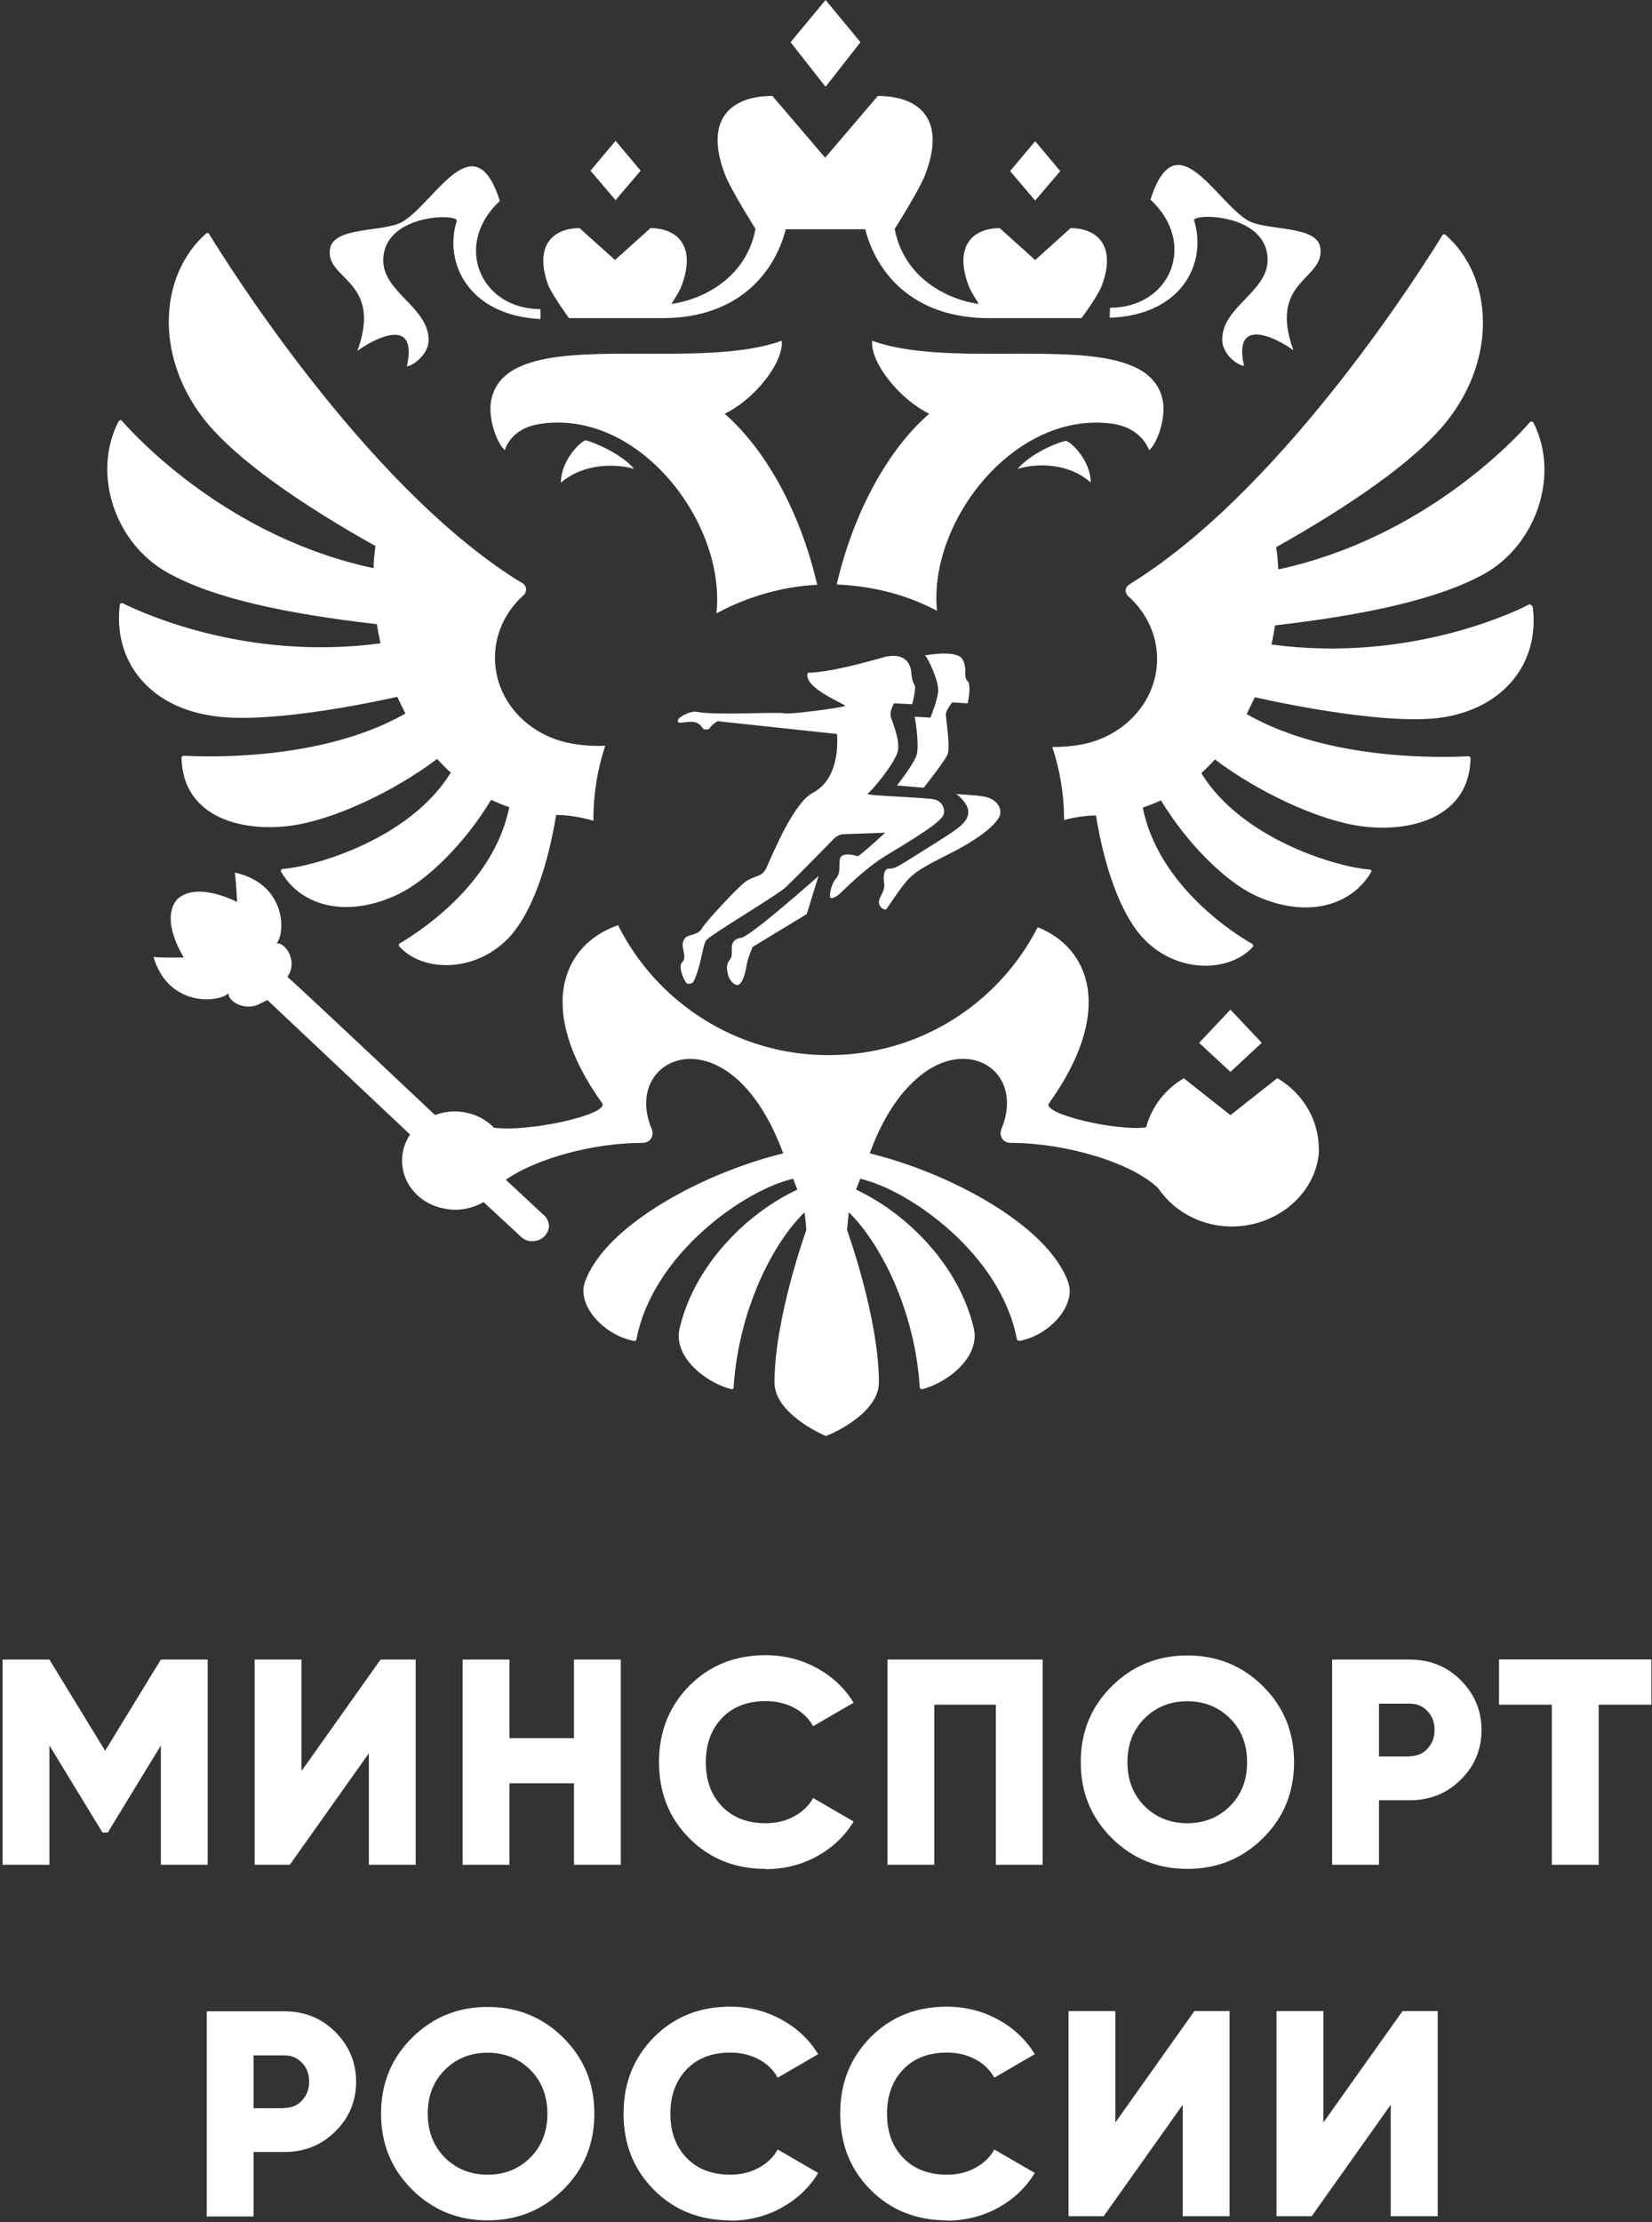
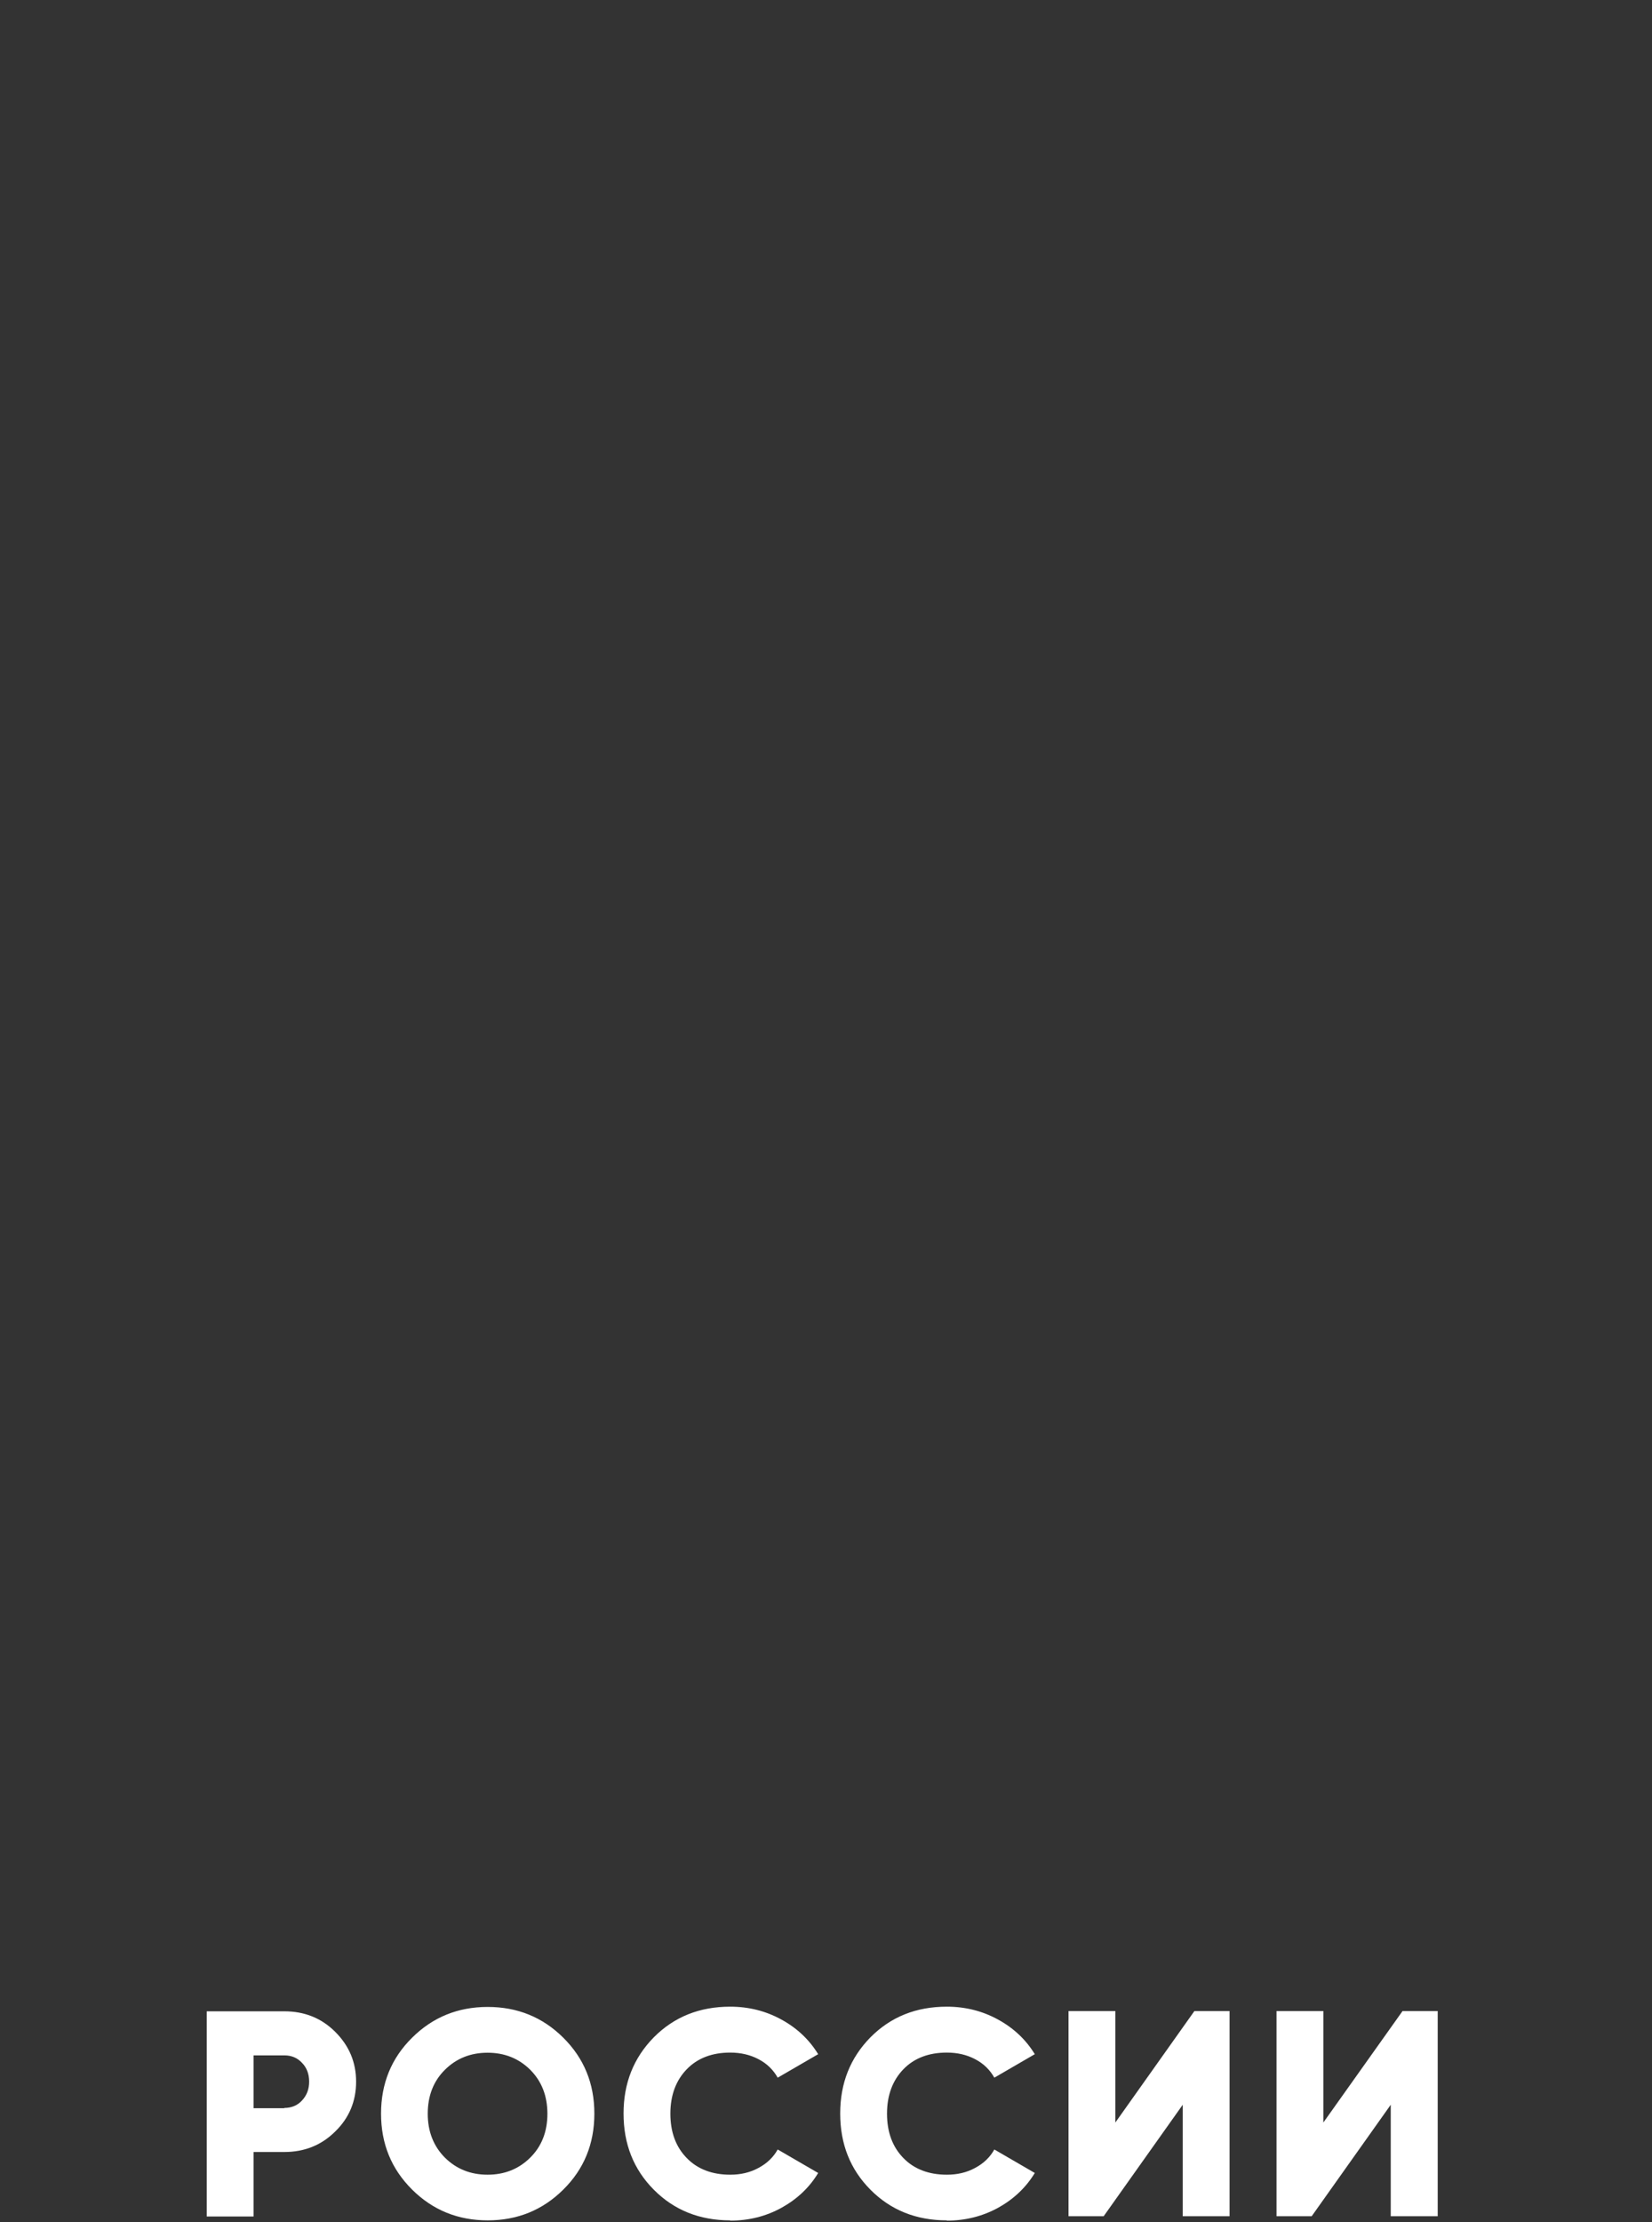
<svg xmlns="http://www.w3.org/2000/svg" width="421" height="566" viewBox="0 0 421 566" fill="none">
  <rect x="0" y="0" width="421" height="566" fill="#333333" stroke="none" />
-   <path d="M52.925 422.731V474.999H40.992V444.606L27.468 466.784H26.116L12.593 444.606V474.999H0.658V422.731H12.593L26.792 445.957L40.992 422.731H52.892H52.925ZM94.002 474.999V446.6L73.853 474.999H64.894V422.731H76.828V451.131L96.978 422.731H105.937V474.999H94.002ZM146.27 422.731H158.204V474.999H146.27V454.241H129.839V474.999H117.906V422.731H129.839V442.746H146.27V422.731ZM195.123 476.047C187.313 476.047 180.822 473.444 175.65 468.237C170.476 463.031 167.941 456.574 167.941 448.832C167.941 441.09 170.51 434.666 175.65 429.425C180.822 424.219 187.279 421.616 195.123 421.616C199.789 421.616 204.15 422.697 208.105 424.861C212.095 427.025 215.239 429.967 217.538 433.719L207.226 439.703C206.076 437.675 204.454 436.085 202.291 434.97C200.161 433.854 197.76 433.314 195.123 433.314C190.491 433.314 186.773 434.733 184.034 437.573C181.296 440.413 179.876 444.166 179.876 448.865C179.876 453.565 181.262 457.317 184.034 460.157C186.773 462.997 190.525 464.417 195.123 464.417C197.76 464.417 200.161 463.876 202.324 462.693C204.488 461.543 206.11 459.988 207.226 457.994L217.538 463.977C215.306 467.697 212.162 470.638 208.206 472.835C204.217 475.033 199.822 476.114 195.123 476.114V476.047ZM265.715 422.731V474.999H253.78V434.226H238.093V474.999H226.159V422.731H265.715ZM321.87 468.203C316.596 473.444 310.172 476.047 302.599 476.047C295.026 476.047 288.602 473.444 283.329 468.203C278.054 462.963 275.418 456.54 275.418 448.865C275.418 441.191 278.054 434.733 283.329 429.527C288.602 424.287 295.026 421.683 302.599 421.683C310.172 421.683 316.596 424.287 321.87 429.527C327.144 434.767 329.781 441.191 329.781 448.865C329.781 456.54 327.144 462.997 321.87 468.203ZM291.713 460.09C294.62 462.963 298.238 464.417 302.565 464.417C306.893 464.417 310.51 462.963 313.418 460.09C316.325 457.216 317.813 453.497 317.813 448.865C317.813 444.234 316.325 440.548 313.418 437.675C310.51 434.801 306.893 433.348 302.565 433.348C298.238 433.348 294.62 434.801 291.713 437.675C288.805 440.548 287.318 444.267 287.318 448.865C287.318 453.43 288.805 457.182 291.713 460.09ZM359.261 422.731C364.401 422.731 368.728 424.456 372.244 427.972C375.76 431.487 377.552 435.68 377.552 440.65C377.552 445.62 375.793 449.88 372.244 453.328C368.728 456.844 364.367 458.568 359.261 458.568H351.418V474.999H339.484V422.731H359.261ZM359.261 447.344C361.088 447.344 362.642 446.702 363.792 445.417C365.009 444.098 365.584 442.543 365.584 440.65C365.584 438.757 365.009 437.134 363.792 435.883C362.575 434.565 361.088 433.956 359.261 433.956H351.418V447.411H359.261V447.344ZM420.86 422.697V434.226H407.405V474.999H395.47V434.226H382.015V422.697H420.826H420.86Z" fill="white" />
  <path d="M72.46 512.327C77.599 512.327 81.926 514.051 85.442 517.567C88.958 521.083 90.75 525.275 90.75 530.245C90.75 535.215 88.992 539.474 85.442 542.923C81.926 546.439 77.565 548.163 72.46 548.163H64.616V564.594H52.682V512.327H72.46ZM72.46 536.938C74.285 536.938 75.841 536.297 76.99 535.012C78.207 533.693 78.782 532.138 78.782 530.245C78.782 528.351 78.207 526.729 76.99 525.478C75.773 524.159 74.285 523.551 72.46 523.551H64.616V537.006H72.46V536.938ZM143.558 557.731C138.285 562.971 131.861 565.575 124.288 565.575C116.714 565.575 110.291 562.971 105.017 557.731C99.743 552.49 97.106 546.067 97.106 538.393C97.106 530.718 99.743 524.261 105.017 519.054C110.291 513.814 116.714 511.211 124.288 511.211C131.861 511.211 138.285 513.814 143.558 519.054C148.832 524.295 151.469 530.718 151.469 538.393C151.469 546.067 148.832 552.524 143.558 557.731ZM113.401 549.617C116.309 552.49 119.926 553.944 124.254 553.944C128.581 553.944 132.199 552.49 135.107 549.617C138.014 546.744 139.501 543.024 139.501 538.426C139.501 533.828 138.014 530.11 135.107 527.202C132.199 524.329 128.581 522.875 124.254 522.875C119.926 522.875 116.309 524.329 113.401 527.202C110.494 530.076 109.006 533.794 109.006 538.426C109.006 542.957 110.494 546.71 113.401 549.617ZM186.089 565.575C178.279 565.575 171.788 562.971 166.615 557.765C161.443 552.558 158.907 546.101 158.907 538.359C158.907 530.617 161.477 524.193 166.615 518.953C171.788 513.746 178.246 511.144 186.089 511.144C190.755 511.144 195.116 512.225 199.071 514.389C203.061 516.553 206.205 519.494 208.504 523.247L198.192 529.23C197.043 527.202 195.42 525.614 193.256 524.498C191.126 523.382 188.726 522.841 186.089 522.841C181.457 522.841 177.738 524.261 175 527.1C172.261 529.941 170.842 533.693 170.842 538.393C170.842 543.092 172.227 546.845 175 549.685C177.738 552.524 181.491 553.944 186.089 553.944C188.726 553.944 191.126 553.404 193.29 552.221C195.454 551.071 197.077 549.515 198.192 547.521L208.504 553.505C206.273 557.224 203.129 560.165 199.173 562.363C195.184 564.56 190.823 565.642 186.089 565.642V565.575ZM241.297 565.575C233.488 565.575 226.997 562.971 221.824 557.765C216.651 552.558 214.117 546.101 214.117 538.359C214.117 530.617 216.685 524.193 221.824 518.953C226.997 513.746 233.454 511.144 241.297 511.144C245.963 511.144 250.325 512.225 254.28 514.389C258.27 516.553 261.413 519.494 263.712 523.247L253.401 529.23C252.251 527.202 250.629 525.614 248.465 524.498C246.335 523.382 243.935 522.841 241.297 522.841C236.666 522.841 232.947 524.261 230.208 527.1C227.47 529.941 226.05 533.693 226.05 538.393C226.05 543.092 227.436 546.845 230.208 549.685C232.947 552.524 236.699 553.944 241.297 553.944C243.935 553.944 246.335 553.404 248.499 552.221C250.663 551.071 252.285 549.515 253.401 547.521L263.712 553.505C261.447 557.224 258.337 560.165 254.381 562.363C250.358 564.56 245.997 565.642 241.297 565.642V565.575ZM301.409 564.527V536.127L281.259 564.527H272.3V512.259H284.234V540.658L304.383 512.259H313.343V564.527H301.409ZM354.42 564.527V536.127L334.27 564.527H325.311V512.259H337.245V540.658L357.429 512.259H366.388V564.527H354.42Z" fill="white" />
-   <path d="M185.473 248.118C185.946 249.978 187.332 251.127 188.109 250.89C189.259 250.518 189.969 247.78 190.307 245.684C190.544 244.061 191.829 241.188 191.829 241.188L205.589 232.837L208.597 223.134C208.597 223.134 191.456 238.415 188.921 238.855C185.911 239.328 186.588 241.492 186.487 242.911C186.487 245.109 184.661 244.399 185.473 248.118ZM182.564 156.261C190.206 152.103 199.03 149.432 208.259 148.959C203.763 129.519 194.601 114.035 184.661 105.38C192.066 101.898 199.706 92.533 199.232 86.786C175.635 95.339 128.844 82.052 125.159 102.067C124.347 106.36 126.444 112.683 128.641 114.678C129.013 113.291 131.076 108.896 137.668 107.984C162.923 104.129 185.134 133.407 182.564 156.295M237.165 182.8L233.108 182.565C233.108 182.565 234.258 188.819 233.683 191.963C233.21 194.296 228.578 200.077 228.578 200.077L235.407 200.651C235.407 200.651 240.614 194.059 241.425 192.301C242.338 190.576 240.952 182.8 241.053 181.786C241.189 180.738 242.676 178.913 242.676 178.913L246.598 179.15C246.598 179.15 247.646 174.552 246.598 173.504C245.313 172.354 246.733 170.258 245.212 167.858C243.69 165.423 235.712 166.945 235.712 166.945C236.083 166.945 239.194 172.962 239.092 175.972C238.957 178.338 237.097 182.834 237.097 182.834M259.343 119.444C264.077 117.957 272.292 117.822 277.971 122.926C277.971 117.585 273.34 112.851 271.717 112.311C269.621 112.548 262.42 115.658 259.309 119.478M211.64 228.678C212.114 229.051 213.263 228.205 213.5 228.104C215.461 226.379 220.092 221.41 226.008 217.792C238.281 210.489 240.478 208.393 240.58 207.041C240.715 205.317 239.667 204.032 238.247 203.661C236.05 203.086 220.667 202.747 221.107 202.173C222.492 201.125 227.801 194.668 228.747 191.557C229.558 188.683 227.361 183.95 227.022 182.531C226.651 181.144 227.834 179.15 227.834 179.15L232.466 179.386C232.466 179.386 233.615 175.092 233.041 174.416C232.364 173.605 232.23 171.171 232.23 171.171V170.934C231.553 167.013 228.307 166.539 225.062 167.452C221.816 168.364 211.741 171.272 205.858 171.374C204.473 175.295 215.933 179.487 215.359 179.826C214.784 180.198 201.836 182.023 199.841 181.685C197.88 181.314 181.923 182.26 177.494 181.313C175.972 180.941 171.341 183.274 173.099 184.085C173.471 184.221 176.344 183.511 177.494 184.085C179.116 184.762 178.88 185.945 179.827 185.81C180.875 185.81 180.74 185.573 181.213 184.998C181.686 184.424 182.362 184.085 182.598 183.849C182.734 183.714 182.836 183.714 182.971 183.714L213.297 186.96C213.297 186.96 214.581 198.184 207.042 202.004C202.309 204.54 197.102 217.049 195.243 221.207C194.871 222.018 194.195 222.694 193.282 223.066C192.234 223.438 190.95 223.877 190.037 224.554C188.312 225.704 179.725 234.865 178.812 236.59C177.764 238.313 175.229 237.976 174.519 239.024C172.896 241.222 175.567 243.521 173.707 245.278C172.794 246.326 174.519 250.62 175.33 250.62C176.615 250.62 176.851 250.248 177.866 247.138C178.88 244.027 179.15 240.748 179.962 239.531C180.773 238.246 197.914 228.172 200.348 225.907C202.309 224.046 209.747 216.508 212.519 213.634C213.196 212.957 214.142 212.485 215.156 212.485L225.57 212.112C225.57 212.112 221.275 216.169 218.638 218.131C216.542 217.454 215.156 217.555 214.581 217.995C213.196 218.807 214.818 221.917 212.959 223.877C211.708 225.399 211.268 228.408 211.606 228.645M283.82 107.984C290.311 109.032 292.374 113.427 292.848 114.678C295.045 112.818 297.141 106.326 296.33 102.067C292.509 82.052 245.752 95.373 222.256 86.786C221.783 92.567 229.558 101.931 236.827 105.38C226.887 113.933 217.726 129.553 213.229 148.891C222.492 149.263 231.148 151.528 238.788 155.585C236.489 132.967 258.6 104.264 283.82 107.984ZM304.308 56.155C303.733 54.296 323.038 54.194 323.038 66.23C323.038 74.344 311.475 78.131 311.475 86.481C311.475 90.403 315.634 93.175 317.02 93.175C314.011 79.754 326.419 86.786 329.63 89.254C323.038 71.2 337.846 71.335 336.46 62.985C335.412 57.203 322.463 58.928 317.832 56.054C309.481 50.847 299.643 30.596 293.186 50.847C305.221 61.97 298.29 78.401 282.874 78.401C282.874 78.401 282.738 80.835 282.874 80.937C301.333 80.227 307.655 66.906 304.308 56.155ZM270.196 43.579L263.806 35.972L257.416 43.579L263.806 51.084L270.196 43.579ZM142.976 122.926C148.757 117.957 156.972 118.058 161.604 119.444C158.46 115.624 151.292 112.615 149.196 112.142C147.607 112.716 142.942 117.483 142.942 122.892M321.55 265.631L313.571 257.178L305.593 265.631L313.571 273.035L321.55 265.631ZM325.472 274.658L313.571 284.056L301.671 274.658C296.938 277.43 293.456 281.96 292.07 287.166C284.902 288.215 265.463 283.786 267.322 281.047C284.226 257.449 277.634 241.391 264.449 236.184C254.509 255.624 234.359 268.775 211.1 268.775C187.84 268.775 167.351 255.353 157.513 235.677C143.618 240.41 136.078 256.739 153.456 281.014C155.316 283.786 135.268 288.417 125.902 287.268C123.469 284.733 119.885 283.11 115.827 283.11C114.103 283.11 112.346 283.482 110.858 284.022C110.858 284.022 73.939 249.2 73.263 248.862L73.635 248.186C75.731 244.264 72.486 239.971 70.491 240.309C72.824 237.536 72.925 225.162 59.841 222.255C60.213 224.689 60.416 229.76 60.416 229.76C60.416 229.76 50.24 224.317 45.135 229.084C40.638 234.426 46.859 243.892 46.859 243.892C46.859 243.892 41.653 244.027 39.117 243.757C42.802 256.367 55.446 255.556 58.219 253.02C57.982 254.981 62.614 257.889 66.434 255.556L68.158 254.745C68.53 255.116 104.502 288.992 104.502 288.992C102.879 291.427 102.068 294.435 102.642 297.647C103.454 302.617 107.613 306.776 113.056 307.824C116.876 308.635 120.358 307.824 123.232 306.2L132.731 314.99C133.543 315.803 134.692 316.275 135.977 316.14C138.31 316.005 140.034 314.044 139.899 311.982C139.764 311.069 139.324 310.123 138.614 309.547C138.479 309.412 128.912 300.52 128.912 300.52C136.789 294.976 151.461 291.122 163.632 291.122C165.83 291.122 166.777 289.263 166.067 287.538C160.522 274.353 172.456 264.752 184.695 272.494C190.037 275.875 195.446 282.569 199.604 293.793C179.454 298.661 154.099 312.083 149.028 326.655C147.066 332.301 153.524 339.975 161.536 341.564C161.908 341.699 162.112 341.429 162.213 341.091C166.371 319.352 189.868 303.023 202.14 300.251C202.714 301.873 202.613 301.4 203.188 303.022C189.868 309.277 176.919 322.564 173.201 338.318C171.476 345.486 179.59 352.078 186.284 353.836C186.656 353.971 186.96 353.701 186.96 353.363C188.245 333.484 197.034 316.58 205.013 308.804C205.25 310.292 205.386 311.813 205.487 313.3C205.487 313.3 197.373 335.749 197.373 352.146C197.373 359.753 208.733 365.094 210.456 365.771C212.552 365.094 223.98 359.753 223.98 352.146C223.98 335.715 215.866 313.3 215.866 313.3C216.001 311.813 216.103 310.292 216.34 308.804C224.217 316.546 233.109 333.416 234.393 353.363C234.393 353.735 234.764 353.937 235.069 353.836C241.763 352.112 249.877 345.486 248.152 338.318C244.468 322.598 231.485 309.277 218.165 303.022C218.74 301.4 218.639 301.873 219.213 300.251C231.485 303.023 254.948 319.217 259.14 341.091C259.14 341.328 259.513 341.564 259.817 341.564C267.695 340.077 274.287 332.301 272.225 326.655C267.119 312.083 241.763 298.661 221.647 293.793C225.704 282.569 231.249 275.976 236.591 272.494C248.863 264.752 260.797 274.218 255.219 287.538C254.543 289.263 255.456 291.122 257.653 291.122C271.413 291.122 288.418 296.092 295.18 302.684C299.474 309.075 307.453 313.199 316.378 312.286C326.554 311.238 334.904 303.733 336.054 294.232C336.595 285.916 332.335 278.647 325.506 274.624M101.223 177.459C101.899 178.947 102.608 180.333 103.319 181.752C81.681 194.126 51.356 192.74 46.825 192.504C46.453 192.504 46.251 192.74 46.251 193.078C46.622 207.988 61.194 212.045 74.142 210.321C85.13 208.833 100.546 201.531 111.398 193.315C112.447 194.465 113.596 195.648 114.881 196.798C104.469 213.803 80.059 220.733 72.08 221.342C71.708 221.342 71.505 221.815 71.607 222.018C76.813 231.045 88.612 233.918 101.459 227.8C109.1 224.114 118.6 214.615 125.159 203.728C126.68 204.404 128.167 205.114 129.79 205.588C125.734 225.839 105.482 238.179 101.899 240.275C101.662 240.41 101.527 240.748 101.764 241.086C107.782 247.78 121.676 247.916 130.264 238.212C135.47 232.195 139.527 221.106 141.725 207.582C144.057 207.582 147.506 207.954 151.225 209.07V208.698C151.225 202.207 152.273 195.851 154.234 189.968C151.09 190.104 148.08 189.833 145.681 189.393C134.558 187.432 126.139 178.405 126.139 167.553C126.139 161.299 128.912 155.653 133.442 151.596C134.355 150.784 134.253 149.263 133.205 148.587C132.63 148.215 132.157 147.911 131.684 147.674C92.669 123.062 57.137 65.892 53.316 59.638C53.08 59.266 52.742 59.266 52.505 59.502C40.604 70.017 39.32 90.504 51.93 106.699C60.281 117.314 77.726 129.046 95.678 139.087C95.442 140.946 95.205 142.907 95.205 144.733C58.286 136.856 34.891 111.533 31.105 107.239C30.868 106.868 30.428 107.003 30.192 107.374C23.362 120.695 29.279 138.478 42.802 145.916C54.601 152.509 73.128 156.329 96.05 159C96.286 160.622 96.625 162.246 96.963 163.868C62.715 168.466 35.973 155.991 31.341 153.692C30.969 153.557 30.53 153.692 30.53 154.064C28.805 168.297 37.832 179.623 53.215 182.192C68.598 185.099 101.223 177.493 101.223 177.493M389.64 153.996C385.143 156.329 358.266 168.804 324.019 164.172C324.391 162.55 324.694 160.927 324.931 159.304C347.719 156.667 366.38 152.711 378.179 146.22C391.635 138.715 397.518 120.864 390.79 107.679C390.553 107.307 390.113 107.307 389.877 107.544C386.192 111.837 362.661 137.126 325.776 145.037C325.641 143.076 325.54 141.217 325.202 139.391C343.12 129.316 360.632 117.652 368.95 107.003C381.56 90.91 380.41 70.355 368.375 59.807C368.138 59.57 367.699 59.672 367.564 59.942C363.743 66.196 328.21 123.332 289.196 147.979C288.824 148.215 288.283 148.553 287.81 148.891C286.661 149.567 286.525 150.987 287.573 151.9C292.07 155.957 294.876 161.603 294.876 167.858C294.876 178.71 286.424 187.737 275.335 189.697C273.239 190.07 270.838 190.273 268.167 190.273C270.128 196.155 271.176 202.41 271.176 208.867C274.321 208.056 277.194 207.717 279.29 207.717C281.488 221.139 285.545 232.33 290.751 238.347C299.203 248.051 313.099 247.949 319.251 241.221C319.488 240.985 319.386 240.646 319.116 240.41C315.533 238.449 295.281 226.041 291.224 205.723C292.847 205.148 294.369 204.573 295.856 203.863C302.347 214.614 311.949 224.25 319.556 227.935C332.403 234.054 344.202 231.045 349.408 222.154C349.645 221.781 349.408 221.478 348.935 221.478C340.957 220.903 316.513 213.87 306.134 196.933C307.283 195.885 308.467 194.735 309.616 193.451C320.502 201.665 335.885 208.968 346.873 210.456C359.72 212.18 374.427 208.123 374.764 193.214C374.764 192.841 374.528 192.639 374.19 192.639C369.558 192.875 339.232 194.262 317.697 181.888C318.373 180.502 319.082 179.014 319.793 177.594C319.793 177.594 352.417 185.201 367.935 182.699C383.352 180.164 392.378 168.838 390.62 154.605C390.316 154.064 389.877 153.827 389.64 153.962M219.281 10.751L210.389 0L201.464 10.751L210.389 22.111L219.281 10.751ZM163.261 43.477L156.871 35.87L150.481 43.477L156.871 50.983L163.261 43.477ZM145.072 81.038H168.771C188.684 81.038 197.576 68.901 200.246 58.387H220.498C223.135 68.901 232.162 81.038 252.007 81.038H275.605C275.605 81.038 279.764 75.494 280.812 72.688C284.497 62.748 279.764 58.116 272.833 58.116L263.806 66.23L254.779 58.116C247.849 58.116 243.115 62.714 246.801 72.688C247.274 73.972 248.423 75.798 249.437 77.421C241.087 76.271 230.336 70.591 228.003 58.319C228.003 58.319 234.258 48.481 235.745 44.559C241.29 30.326 234.224 24.443 223.709 24.443L210.287 40.164L196.832 24.443C186.419 24.443 179.251 30.224 184.796 44.559C186.318 48.481 192.538 58.319 192.538 58.319C190.206 70.591 179.455 76.237 171.105 77.421C172.153 75.798 173.302 73.938 173.741 72.688C177.426 62.748 172.693 58.116 165.762 58.116L156.736 66.23L147.709 58.116C140.778 58.116 136.045 62.714 139.73 72.688C140.947 75.494 145.004 81.038 145.004 81.038M91.08 89.389C94.461 86.853 106.7 79.787 103.69 93.311C104.975 93.311 109.235 90.437 109.235 86.617C109.235 78.266 97.673 74.479 97.673 66.365C97.673 54.33 117.011 54.33 116.403 56.291C113.022 66.906 119.411 80.362 137.702 81.275C137.837 81.038 137.702 78.739 137.702 78.739C122.42 78.739 115.355 62.309 127.39 51.186C120.899 30.934 111.061 51.186 102.744 56.392C98.112 59.266 85.163 57.541 84.115 63.323C82.729 71.335 97.673 71.234 91.08 89.389ZM226.008 231.417C226.584 230.605 230.302 224.926 231.891 223.54C233.514 222.154 233.615 221.68 242.068 217.42C251.466 212.687 254.779 208.867 254.914 207.244C255.151 205.046 253.292 203.424 250.993 202.95C248.66 202.477 243.487 202.274 243.487 202.274C244.163 202.274 246.632 204.81 246.733 206.433C246.868 208.056 246.26 209.07 244.536 210.591C242.811 212.079 235.982 216.237 231.688 218.942C227.395 221.714 227.395 221.139 226.347 221.275C225.299 221.41 225.062 223.134 225.299 224.959C225.671 226.819 224.251 228.104 224.014 229.456C223.709 230.876 225.468 232.228 226.008 231.417Z" fill="white" />
</svg>